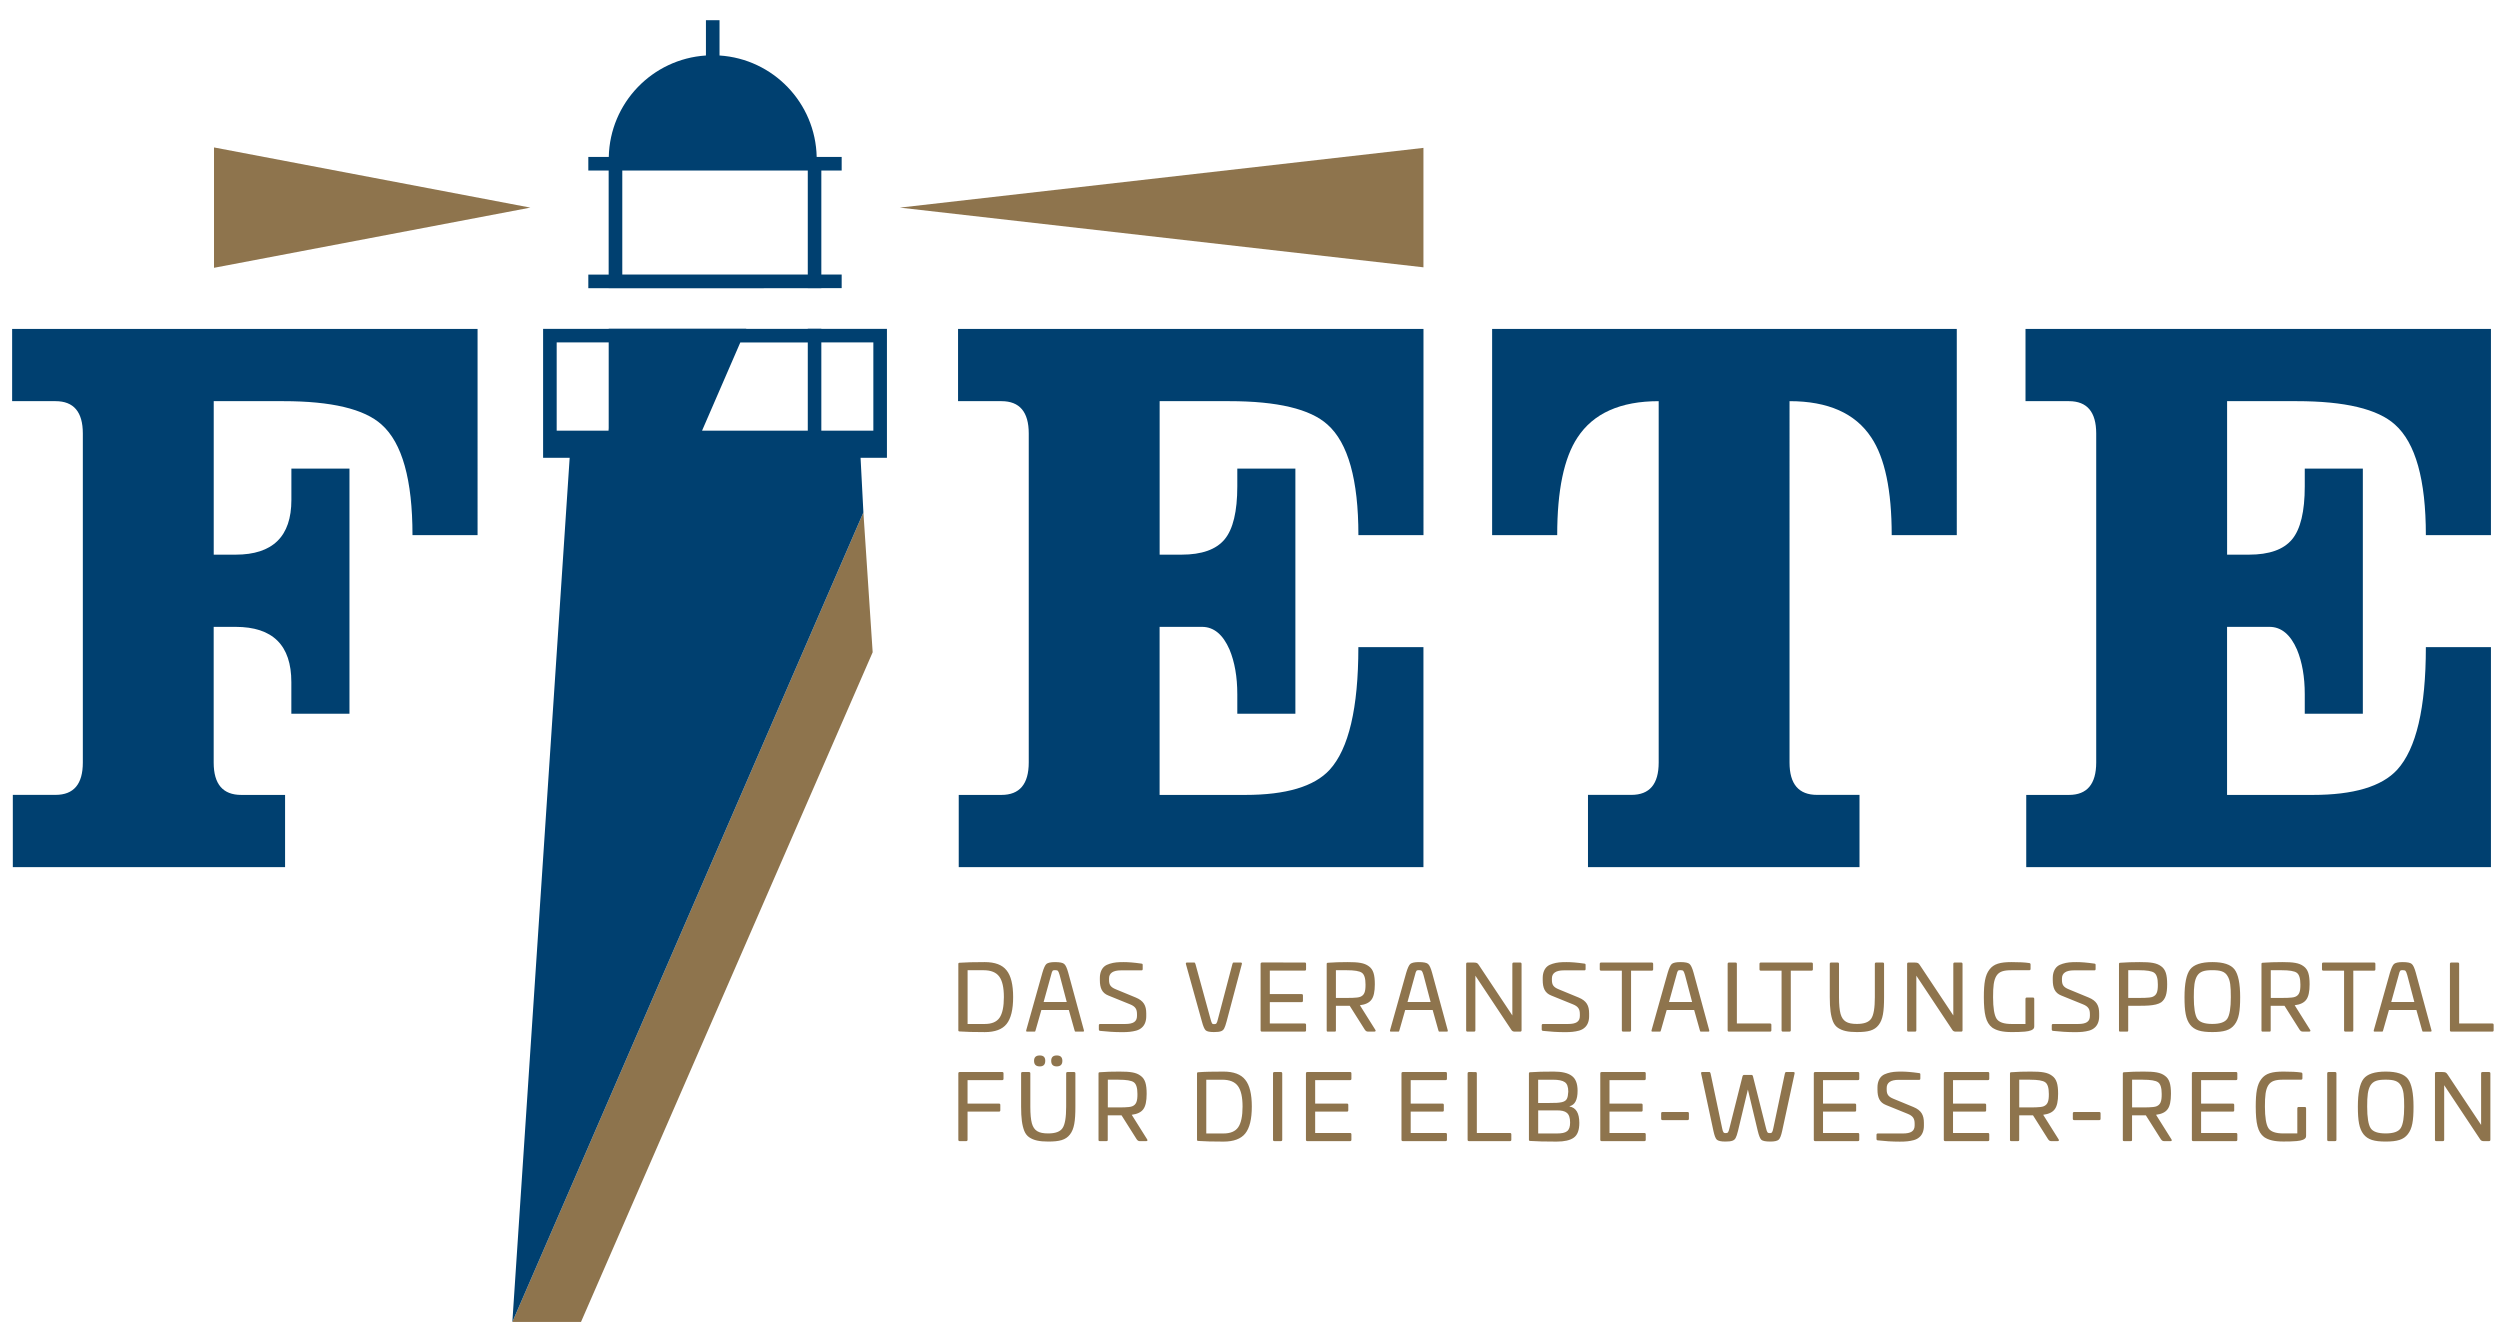
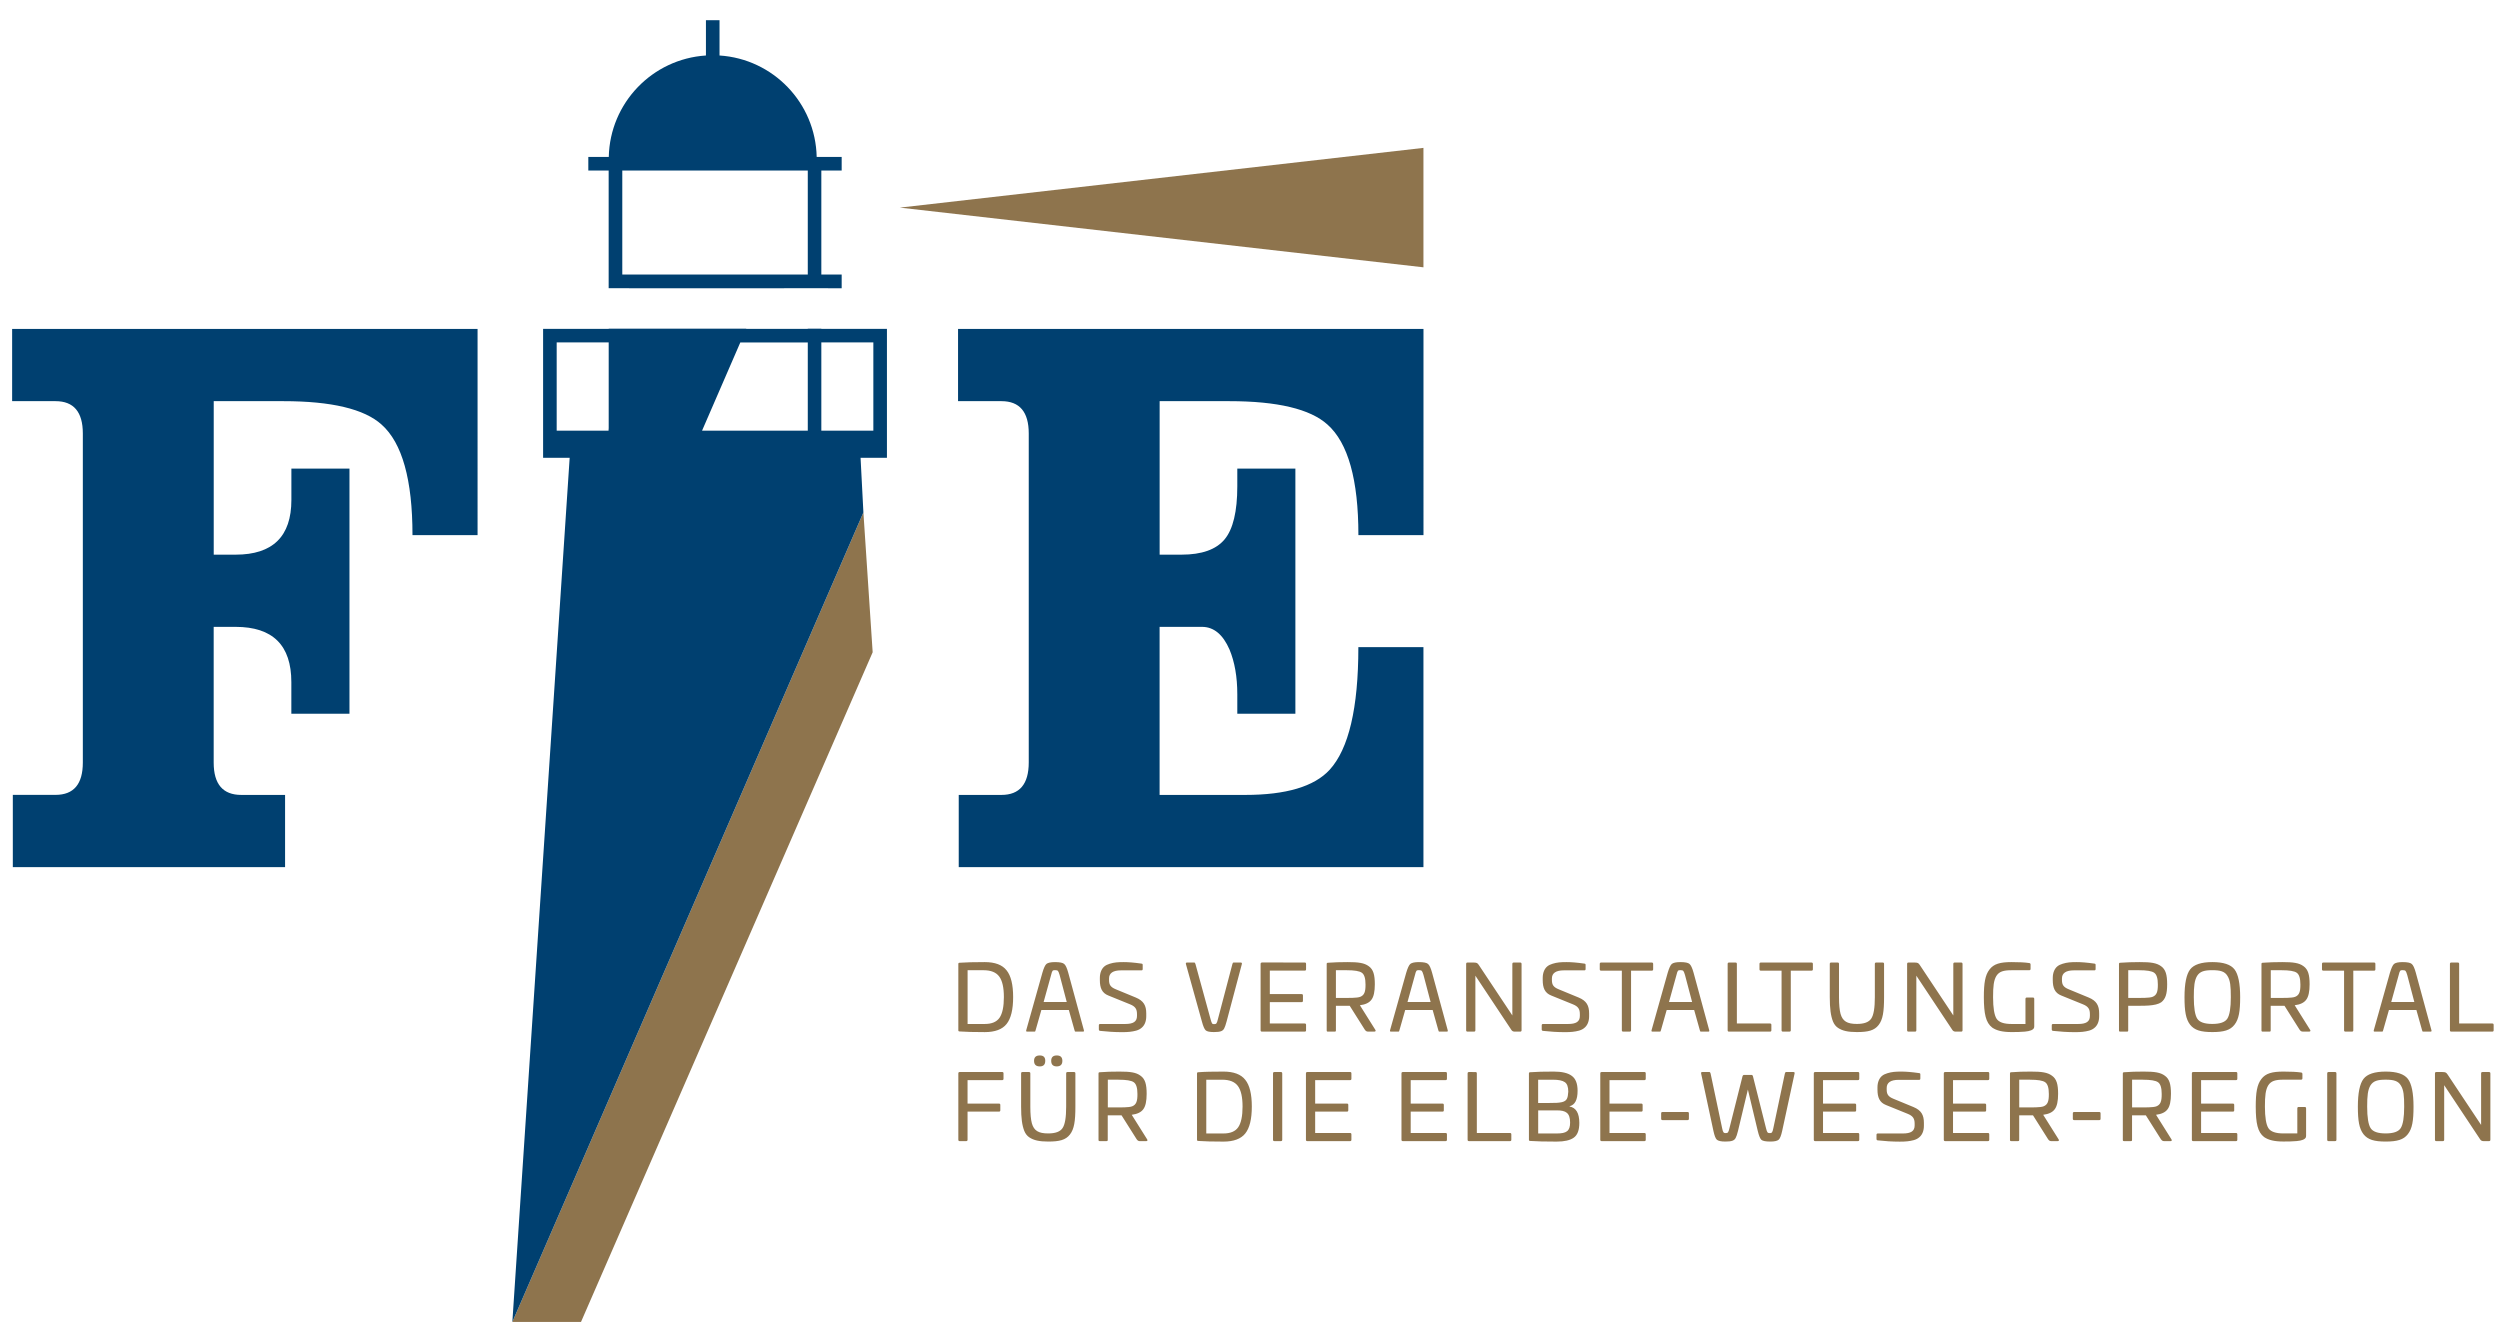
<svg xmlns="http://www.w3.org/2000/svg" version="1.1" id="Ebene_1" x="0px" y="0px" viewBox="0 0 618.08 326.83" style="enable-background:new 0 0 618.08 326.83;" xml:space="preserve">
  <style type="text/css">
	.st0{fill:#8E744D;}
	.st1{fill:#004070;}
</style>
  <g>
    <path class="st0" d="M237.27,265.04c-0.23,0-0.34,0.11-0.34,0.34v16.4c0,0.23,0.11,0.34,0.34,0.34h1.6c0.23,0,0.34-0.11,0.34-0.34   v-6.95h7.76c0.22,0,0.34-0.11,0.34-0.34v-1.31c0-0.23-0.11-0.34-0.34-0.34h-7.76v-5.8h8.55c0.23,0,0.34-0.11,0.34-0.34v-1.33   c0-0.23-0.11-0.34-0.34-0.34H237.27L237.27,265.04z M257.07,260.94c-0.95,0-1.42,0.45-1.42,1.33c0,0.92,0.47,1.38,1.42,1.38   c0.9,0,1.35-0.45,1.35-1.38C258.43,261.39,257.98,260.94,257.07,260.94L257.07,260.94z M262.65,262.27c0-0.88-0.45-1.33-1.38-1.33   c-0.93,0-1.38,0.45-1.38,1.33c0,0.92,0.45,1.38,1.38,1.38C262.19,263.64,262.65,263.19,262.65,262.27L262.65,262.27z    M263.93,265.04c-0.23,0-0.34,0.11-0.34,0.34v8.23c0,2.64-0.29,4.42-0.9,5.3c-0.59,0.88-1.76,1.31-3.54,1.31   c-2.41,0-3.52-0.68-4.04-2.5c-0.25-0.93-0.38-2.28-0.38-4.11v-8.23c0-0.23-0.11-0.34-0.34-0.34h-1.6c-0.23,0-0.34,0.11-0.34,0.34   v8.23c0,2.87,0.25,4.62,0.79,6c0.29,0.7,0.7,1.22,1.24,1.58c1.08,0.72,2.44,1.04,4.67,1.04c2.77,0,4.31-0.38,5.37-1.74   c1.06-1.35,1.35-3.34,1.35-6.88v-8.23c0-0.23-0.11-0.34-0.34-0.34H263.93L263.93,265.04z M276.74,264.93   c-1.71,0-3.32,0.04-4.81,0.16c-0.27,0.02-0.34,0.07-0.34,0.34v16.35c0,0.27,0.07,0.34,0.34,0.34h1.6c0.27,0,0.34-0.07,0.34-0.34   v-6.04h3.41l3.72,5.89c0.25,0.36,0.43,0.5,0.9,0.5h1.44c0.34,0,0.45-0.2,0.27-0.45l-3.81-6.07c1.38-0.18,2.32-0.63,2.86-1.38   c0.56-0.74,0.83-2.01,0.83-3.79c0-2.35-0.36-3.68-1.51-4.49C280.89,265.13,279.45,264.93,276.74,264.93L276.74,264.93z    M276.54,266.94c1.92,0,3.18,0.2,3.77,0.63c0.61,0.43,0.9,1.4,0.9,2.91c0.02,1.83-0.32,2.62-1.26,3.02   c-0.38,0.18-1.26,0.25-1.96,0.27c-0.34,0.02-0.83,0.02-1.44,0.02h-2.66v-6.86H276.54L276.54,266.94z M302.48,264.93   c-2.64,0-4.71,0.04-6.2,0.16c-0.27,0.02-0.34,0.07-0.34,0.34v16.33c0,0.25,0.07,0.29,0.34,0.32c1.49,0.11,3.56,0.16,6.2,0.16   c2.53,0,4.33-0.68,5.39-2.01c1.08-1.35,1.62-3.56,1.62-6.66c0-3.07-0.54-5.28-1.62-6.61C306.81,265.61,305.01,264.93,302.48,264.93   L302.48,264.93z M302.17,266.94c1.83,0,3.11,0.52,3.88,1.56c0.77,1.04,1.15,2.73,1.15,5.08c0,2.37-0.36,4.08-1.08,5.12   c-0.7,1.01-1.92,1.53-3.63,1.53h-4.26v-13.29H302.17L302.17,266.94z M315.07,265.04c-0.22,0-0.34,0.11-0.34,0.36v16.38   c0,0.23,0.11,0.34,0.34,0.34h1.6c0.23,0,0.34-0.11,0.34-0.34V265.4c0-0.25-0.11-0.36-0.34-0.36H315.07L315.07,265.04z    M323.21,265.04c-0.23,0-0.34,0.11-0.34,0.34v16.4c0,0.23,0.11,0.34,0.34,0.34h10.56c0.23,0,0.34-0.11,0.34-0.34v-1.33   c0-0.22-0.11-0.34-0.34-0.34h-8.62v-5.28H333c0.23,0,0.34-0.11,0.34-0.34v-1.31c0-0.23-0.11-0.34-0.34-0.34h-7.85v-5.8h8.62   c0.23,0,0.34-0.11,0.34-0.34v-1.33c0-0.23-0.11-0.34-0.34-0.34H323.21L323.21,265.04z M346.83,265.04c-0.23,0-0.34,0.11-0.34,0.34   v16.4c0,0.23,0.11,0.34,0.34,0.34h10.56c0.23,0,0.34-0.11,0.34-0.34v-1.33c0-0.22-0.11-0.34-0.34-0.34h-8.62v-5.28h7.85   c0.23,0,0.34-0.11,0.34-0.34v-1.31c0-0.23-0.11-0.34-0.34-0.34h-7.85v-5.8h8.62c0.23,0,0.34-0.11,0.34-0.34v-1.33   c0-0.23-0.11-0.34-0.34-0.34H346.83L346.83,265.04z M363.18,265.04c-0.22,0-0.34,0.11-0.34,0.34v16.4c0,0.23,0.11,0.34,0.34,0.34   h10.13c0.23,0,0.34-0.11,0.34-0.34v-1.33c0-0.22-0.11-0.34-0.34-0.34h-8.19v-14.73c0-0.23-0.11-0.34-0.34-0.34H363.18   L363.18,265.04z M384.14,264.93c-2.37,0-4.31,0.04-5.8,0.16c-0.27,0.02-0.34,0.07-0.34,0.34v16.31c0,0.27,0.07,0.32,0.34,0.34   c1.49,0.11,3.65,0.16,6.5,0.16c1.92,0,3.34-0.32,4.24-0.97c0.93-0.65,1.38-1.87,1.38-3.65c0-2.41-0.81-3.77-2.41-4.06v-0.07   c1.33-0.32,1.98-1.58,1.98-3.81c0-1.78-0.47-3-1.44-3.7C387.64,265.27,386.15,264.93,384.14,264.93L384.14,264.93z M383.94,266.94   c1.38,0,2.35,0.2,2.91,0.59c0.59,0.38,0.88,1.17,0.88,2.37c-0.11,1.65-0.34,2.28-1.58,2.59c-0.88,0.18-1.49,0.2-3.09,0.2h-2.78   v-5.75H383.94L383.94,266.94z M384.93,274.52c2.19,0,3.25,0.63,3.25,3c0,2.14-0.92,2.71-3.29,2.71h-4.6v-5.71H384.93L384.93,274.52   z M395.98,265.04c-0.23,0-0.34,0.11-0.34,0.34v16.4c0,0.23,0.11,0.34,0.34,0.34h10.56c0.23,0,0.34-0.11,0.34-0.34v-1.33   c0-0.22-0.11-0.34-0.34-0.34h-8.62v-5.28h7.85c0.23,0,0.34-0.11,0.34-0.34v-1.31c0-0.23-0.11-0.34-0.34-0.34h-7.85v-5.8h8.62   c0.23,0,0.34-0.11,0.34-0.34v-1.33c0-0.23-0.11-0.34-0.34-0.34H395.98L395.98,265.04z M411.05,274.92c-0.25,0-0.36,0.11-0.36,0.34   v1.33c0,0.22,0.11,0.34,0.36,0.34h6.16c0.23,0,0.34-0.11,0.34-0.34v-1.33c0-0.23-0.11-0.34-0.34-0.34H411.05L411.05,274.92z    M441.57,265.04c-0.14,0-0.22,0.11-0.29,0.36l-2.86,13.54c-0.2,1.02-0.36,1.2-0.83,1.2c-0.61,0-0.7-0.14-0.97-1.2l-3.23-12.83   c-0.07-0.25-0.18-0.36-0.38-0.36h-1.8c-0.2,0-0.34,0.11-0.41,0.36l-3.23,12.83c-0.25,1.06-0.36,1.2-0.97,1.2   c-0.45,0-0.63-0.18-0.83-1.2l-2.86-13.54c-0.07-0.25-0.16-0.36-0.29-0.36h-1.78c-0.23,0-0.32,0.11-0.27,0.36l3.04,14.19   c0.25,1.15,0.52,1.89,0.86,2.19c0.34,0.29,1.04,0.45,2.08,0.45c1.62,0,2.21-0.25,2.55-0.88c0.18-0.32,0.38-0.9,0.59-1.76   l2.44-10.22l2.44,10.22c0.29,1.2,0.59,1.92,0.9,2.21c0.34,0.29,1.06,0.43,2.21,0.43c1.04,0,1.71-0.16,2.05-0.45   s0.63-1.04,0.88-2.19l3.07-14.19c0.04-0.25-0.04-0.36-0.29-0.36H441.57L441.57,265.04z M448.77,265.04c-0.22,0-0.34,0.11-0.34,0.34   v16.4c0,0.23,0.11,0.34,0.34,0.34h10.56c0.23,0,0.34-0.11,0.34-0.34v-1.33c0-0.22-0.11-0.34-0.34-0.34h-8.62v-5.28h7.85   c0.23,0,0.34-0.11,0.34-0.34v-1.31c0-0.23-0.11-0.34-0.34-0.34h-7.85v-5.8h8.62c0.23,0,0.34-0.11,0.34-0.34v-1.33   c0-0.23-0.11-0.34-0.34-0.34H448.77L448.77,265.04z M470.08,264.93c-1.44,0-2.39,0.07-3.47,0.41c-0.52,0.16-0.97,0.36-1.31,0.65   c-0.65,0.54-1.13,1.51-1.13,2.84v0.54c0,1.92,0.5,3.2,2.12,3.83l5.35,2.17c1.33,0.54,1.72,1.2,1.72,2.44v0.43   c0,1.42-0.92,1.99-2.93,1.99h-6.18c-0.2,0-0.32,0.11-0.32,0.32v1.02c0,0.2,0.09,0.32,0.27,0.36c1.78,0.2,3.61,0.32,5.5,0.32   c1.42,0,2.39-0.09,3.47-0.38c0.54-0.16,0.97-0.38,1.31-0.68c0.7-0.56,1.17-1.53,1.17-2.86v-0.72c0-1.92-0.63-3.11-2.59-3.92   l-4.92-2.03c-1.33-0.54-1.69-1.13-1.69-2.3v-0.38c0-1.33,0.99-2.01,2.95-2.01h5.08c0.2,0,0.29-0.11,0.29-0.34v-1.04   c0-0.18-0.11-0.27-0.32-0.29C472.63,265.04,471.19,264.93,470.08,264.93L470.08,264.93z M480.91,265.04   c-0.22,0-0.34,0.11-0.34,0.34v16.4c0,0.23,0.11,0.34,0.34,0.34h10.56c0.23,0,0.34-0.11,0.34-0.34v-1.33c0-0.22-0.11-0.34-0.34-0.34   h-8.62v-5.28h7.85c0.23,0,0.34-0.11,0.34-0.34v-1.31c0-0.23-0.11-0.34-0.34-0.34h-7.85v-5.8h8.62c0.23,0,0.34-0.11,0.34-0.34v-1.33   c0-0.23-0.11-0.34-0.34-0.34H480.91L480.91,265.04z M502.07,264.93c-1.71,0-3.32,0.04-4.8,0.16c-0.27,0.02-0.34,0.07-0.34,0.34   v16.35c0,0.27,0.07,0.34,0.34,0.34h1.6c0.27,0,0.34-0.07,0.34-0.34v-6.04h3.41l3.72,5.89c0.25,0.36,0.43,0.5,0.9,0.5h1.44   c0.34,0,0.45-0.2,0.27-0.45l-3.81-6.07c1.38-0.18,2.32-0.63,2.86-1.38c0.56-0.74,0.83-2.01,0.83-3.79c0-2.35-0.36-3.68-1.51-4.49   C506.22,265.13,504.78,264.93,502.07,264.93L502.07,264.93z M501.87,266.94c1.92,0,3.18,0.2,3.77,0.63c0.61,0.43,0.9,1.4,0.9,2.91   c0.02,1.83-0.32,2.62-1.26,3.02c-0.38,0.18-1.26,0.25-1.96,0.27c-0.34,0.02-0.84,0.02-1.44,0.02h-2.66v-6.86H501.87L501.87,266.94z    M512.83,274.92c-0.25,0-0.36,0.11-0.36,0.34v1.33c0,0.22,0.11,0.34,0.36,0.34h6.16c0.23,0,0.34-0.11,0.34-0.34v-1.33   c0-0.23-0.11-0.34-0.34-0.34H512.83L512.83,274.92z M529.97,264.93c-1.71,0-3.32,0.04-4.8,0.16c-0.27,0.02-0.34,0.07-0.34,0.34   v16.35c0,0.27,0.07,0.34,0.34,0.34h1.6c0.27,0,0.34-0.07,0.34-0.34v-6.04h3.41l3.72,5.89c0.25,0.36,0.43,0.5,0.9,0.5h1.44   c0.34,0,0.45-0.2,0.27-0.45l-3.81-6.07c1.38-0.18,2.32-0.63,2.86-1.38c0.56-0.74,0.83-2.01,0.83-3.79c0-2.35-0.36-3.68-1.51-4.49   C534.12,265.13,532.68,264.93,529.97,264.93L529.97,264.93z M529.77,266.94c1.92,0,3.18,0.2,3.77,0.63c0.61,0.43,0.9,1.4,0.9,2.91   c0.02,1.83-0.32,2.62-1.26,3.02c-0.38,0.18-1.26,0.25-1.96,0.27c-0.34,0.02-0.83,0.02-1.44,0.02h-2.66v-6.86H529.77L529.77,266.94z    M542.24,265.04c-0.23,0-0.34,0.11-0.34,0.34v16.4c0,0.23,0.11,0.34,0.34,0.34h10.56c0.22,0,0.34-0.11,0.34-0.34v-1.33   c0-0.22-0.11-0.34-0.34-0.34h-8.62v-5.28h7.85c0.22,0,0.34-0.11,0.34-0.34v-1.31c0-0.23-0.11-0.34-0.34-0.34h-7.85v-5.8h8.62   c0.22,0,0.34-0.11,0.34-0.34v-1.33c0-0.23-0.11-0.34-0.34-0.34H542.24L542.24,265.04z M564.55,264.93c-2.8,0-4.42,0.43-5.48,1.85   c-1.06,1.38-1.38,3.34-1.38,6.83c0.02,4.06,0.45,6.27,2.07,7.51c1.08,0.74,2.53,1.1,4.78,1.1c0.7,0,1.26,0,1.69-0.02l1.58-0.09   c1.29-0.11,2.05-0.43,2.26-0.9c0.04-0.11,0.07-0.27,0.07-0.45v-6.72c0-0.25-0.11-0.36-0.34-0.36h-1.49c-0.23,0-0.34,0.11-0.34,0.36   v6.18h-3.43c-1.92,0-3.16-0.43-3.72-1.31c-0.56-0.88-0.86-2.66-0.86-5.3c0-2.73,0.16-4.15,0.81-5.26c0.7-1.11,1.78-1.42,3.77-1.42   h4.35c0.22,0,0.34-0.11,0.34-0.34v-1.06c0-0.23-0.11-0.36-0.36-0.38C567.82,265,566.38,264.93,564.55,264.93L564.55,264.93z    M575.7,265.04c-0.22,0-0.34,0.11-0.34,0.36v16.38c0,0.23,0.11,0.34,0.34,0.34h1.6c0.23,0,0.34-0.11,0.34-0.34V265.4   c0-0.25-0.11-0.36-0.34-0.36H575.7L575.7,265.04z M596.7,273.61c0-3.38-0.47-5.68-1.4-6.88c-0.93-1.2-2.75-1.8-5.48-1.8   c-2.73,0-4.56,0.61-5.48,1.8c-0.93,1.2-1.4,3.5-1.4,6.88c0,3.45,0.32,5.41,1.38,6.79c1.08,1.38,2.69,1.83,5.5,1.83   c2.82,0,4.42-0.45,5.48-1.83C596.38,279.03,596.7,277.07,596.7,273.61L596.7,273.61z M585.24,273.61c0-2.73,0.16-4.15,0.81-5.26   c0.7-1.11,1.78-1.42,3.77-1.42s3.09,0.32,3.74,1.42c0.7,1.11,0.83,2.53,0.83,5.26c0,2.64-0.29,4.42-0.86,5.3   c-0.56,0.88-1.8,1.31-3.72,1.31c-1.92,0-3.16-0.43-3.72-1.31C585.53,278.04,585.24,276.25,585.24,273.61L585.24,273.61z    M613.75,265.04c-0.23,0-0.34,0.11-0.34,0.36v12.72l-8.26-12.43c-0.36-0.54-0.5-0.63-1.28-0.65h-1.53c-0.23,0-0.34,0.11-0.34,0.36   v16.38c0,0.23,0.11,0.34,0.34,0.34h1.6c0.23,0,0.34-0.11,0.34-0.34v-13.49l8.91,13.42c0.18,0.27,0.45,0.41,0.79,0.41h1.38   c0.23,0,0.34-0.11,0.34-0.34V265.4c0-0.25-0.11-0.36-0.34-0.36H613.75L613.75,265.04z" />
    <path class="st0" d="M243.47,237.86c-2.64,0-4.71,0.05-6.2,0.16c-0.27,0.02-0.34,0.07-0.34,0.34v16.33c0,0.25,0.07,0.29,0.34,0.32   c1.49,0.11,3.56,0.16,6.2,0.16c2.53,0,4.33-0.68,5.39-2.01c1.08-1.35,1.62-3.56,1.62-6.65c0-3.07-0.54-5.28-1.62-6.61   C247.8,238.54,246,237.86,243.47,237.86L243.47,237.86z M243.16,239.87c1.83,0,3.11,0.52,3.88,1.56c0.77,1.04,1.15,2.73,1.15,5.08   c0,2.37-0.36,4.08-1.08,5.12c-0.7,1.01-1.92,1.53-3.63,1.53h-4.26v-13.29H243.16L243.16,239.87z M260.84,237.86   c-1.06,0-1.76,0.16-2.12,0.45c-0.34,0.29-0.68,1.04-1.01,2.19l-3.99,14.19c-0.07,0.29,0,0.36,0.27,0.36h1.76   c0.18,0,0.23-0.07,0.29-0.36l1.42-4.99h6.79l1.4,4.99c0.07,0.29,0.11,0.36,0.29,0.36h1.76c0.27,0,0.34-0.07,0.27-0.36l-3.86-14.19   c-0.32-1.17-0.65-1.9-1.02-2.19C262.76,238.02,261.99,237.86,260.84,237.86L260.84,237.86z M260.84,239.85   c0.38,0,0.61,0.07,0.72,0.2c0.11,0.11,0.25,0.45,0.41,0.99l1.76,6.68h-5.71l1.85-6.68C260.14,239.96,260.21,239.85,260.84,239.85   L260.84,239.85z M277.83,237.86c-1.44,0-2.39,0.07-3.47,0.41c-0.52,0.16-0.97,0.36-1.31,0.65c-0.65,0.54-1.13,1.51-1.13,2.84v0.54   c0,1.92,0.5,3.2,2.12,3.83l5.35,2.17c1.33,0.54,1.71,1.2,1.71,2.44v0.43c0,1.42-0.93,1.99-2.93,1.99h-6.18   c-0.2,0-0.32,0.11-0.32,0.32v1.02c0,0.2,0.09,0.31,0.27,0.36c1.78,0.2,3.61,0.32,5.5,0.32c1.42,0,2.39-0.09,3.47-0.38   c0.54-0.16,0.97-0.38,1.31-0.68c0.7-0.56,1.17-1.53,1.17-2.86v-0.72c0-1.92-0.63-3.11-2.59-3.92l-4.92-2.03   c-1.33-0.54-1.69-1.13-1.69-2.3v-0.38c0-1.33,0.99-2.01,2.95-2.01h5.08c0.2,0,0.29-0.11,0.29-0.34v-1.04   c0-0.18-0.11-0.27-0.32-0.29C280.38,237.97,278.93,237.86,277.83,237.86L277.83,237.86z M293.48,237.97   c-0.25,0-0.34,0.11-0.29,0.36l3.95,14.19c0.32,1.2,0.63,1.92,0.95,2.21c0.32,0.29,0.99,0.43,2.03,0.43c1.62,0,2.19-0.25,2.53-0.88   c0.18-0.32,0.38-0.9,0.61-1.76l3.77-14.19c0.05-0.25-0.05-0.36-0.29-0.36h-1.76c-0.14,0-0.23,0.11-0.29,0.36l-3.59,13.65   c-0.27,1.08-0.36,1.22-0.97,1.22c-0.45,0-0.54-0.14-0.84-1.22l-3.74-13.65c-0.07-0.25-0.18-0.36-0.29-0.36H293.48L293.48,237.97z    M312,237.97c-0.23,0-0.34,0.11-0.34,0.34v16.4c0,0.23,0.11,0.34,0.34,0.34h10.56c0.23,0,0.34-0.11,0.34-0.34v-1.33   c0-0.23-0.11-0.34-0.34-0.34h-8.62v-5.28h7.85c0.23,0,0.34-0.11,0.34-0.34v-1.31c0-0.23-0.11-0.34-0.34-0.34h-7.85v-5.8h8.62   c0.23,0,0.34-0.11,0.34-0.34v-1.33c0-0.23-0.11-0.34-0.34-0.34H312L312,237.97z M333.14,237.86c-1.71,0-3.32,0.05-4.8,0.16   c-0.27,0.02-0.34,0.07-0.34,0.34v16.35c0,0.27,0.07,0.34,0.34,0.34h1.6c0.27,0,0.34-0.07,0.34-0.34v-6.05h3.41l3.72,5.89   c0.25,0.36,0.43,0.5,0.9,0.5h1.44c0.34,0,0.45-0.2,0.27-0.45l-3.81-6.07c1.38-0.18,2.32-0.63,2.86-1.38   c0.56-0.74,0.83-2.01,0.83-3.79c0-2.35-0.36-3.68-1.51-4.49C337.29,238.06,335.84,237.86,333.14,237.86L333.14,237.86z    M332.93,239.87c1.92,0,3.18,0.2,3.77,0.63c0.61,0.43,0.9,1.4,0.9,2.91c0.02,1.83-0.32,2.62-1.26,3.02   c-0.38,0.18-1.26,0.25-1.96,0.27c-0.34,0.02-0.83,0.02-1.44,0.02h-2.66v-6.86H332.93L332.93,239.87z M350.8,237.86   c-1.06,0-1.76,0.16-2.12,0.45c-0.34,0.29-0.68,1.04-1.02,2.19l-3.99,14.19c-0.07,0.29,0,0.36,0.27,0.36h1.76   c0.18,0,0.23-0.07,0.29-0.36l1.42-4.99h6.79l1.4,4.99c0.07,0.29,0.11,0.36,0.29,0.36h1.76c0.27,0,0.34-0.07,0.27-0.36l-3.86-14.19   c-0.32-1.17-0.65-1.9-1.02-2.19C352.72,238.02,351.95,237.86,350.8,237.86L350.8,237.86z M350.8,239.85c0.38,0,0.61,0.07,0.72,0.2   c0.11,0.11,0.25,0.45,0.41,0.99l1.76,6.68h-5.71l1.85-6.68C350.1,239.96,350.17,239.85,350.8,239.85L350.8,239.85z M374.24,237.97   c-0.23,0-0.34,0.11-0.34,0.36v12.72l-8.26-12.43c-0.36-0.54-0.5-0.63-1.29-0.65h-1.53c-0.23,0-0.34,0.11-0.34,0.36v16.38   c0,0.23,0.11,0.34,0.34,0.34h1.6c0.22,0,0.34-0.11,0.34-0.34v-13.49l8.91,13.42c0.18,0.27,0.45,0.41,0.79,0.41h1.38   c0.22,0,0.34-0.11,0.34-0.34v-16.38c0-0.25-0.11-0.36-0.34-0.36H374.24L374.24,237.97z M387.32,237.86c-1.44,0-2.39,0.07-3.47,0.41   c-0.52,0.16-0.97,0.36-1.31,0.65c-0.65,0.54-1.13,1.51-1.13,2.84v0.54c0,1.92,0.5,3.2,2.12,3.83l5.35,2.17   c1.33,0.54,1.71,1.2,1.71,2.44v0.43c0,1.42-0.92,1.99-2.93,1.99h-6.18c-0.2,0-0.32,0.11-0.32,0.32v1.02c0,0.2,0.09,0.31,0.27,0.36   c1.78,0.2,3.61,0.32,5.5,0.32c1.42,0,2.39-0.09,3.47-0.38c0.54-0.16,0.97-0.38,1.31-0.68c0.7-0.56,1.17-1.53,1.17-2.86v-0.72   c0-1.92-0.63-3.11-2.59-3.92l-4.92-2.03c-1.33-0.54-1.69-1.13-1.69-2.3v-0.38c0-1.33,0.99-2.01,2.96-2.01h5.08   c0.2,0,0.29-0.11,0.29-0.34v-1.04c0-0.18-0.11-0.27-0.32-0.29C389.87,237.97,388.43,237.86,387.32,237.86L387.32,237.86z    M395.85,237.97c-0.22,0-0.34,0.11-0.34,0.34v1.33c0,0.23,0.11,0.34,0.34,0.34h5.12v14.73c0,0.23,0.11,0.34,0.34,0.34h1.6   c0.23,0,0.34-0.11,0.34-0.34v-14.73h5.12c0.23,0,0.34-0.11,0.34-0.34v-1.33c0-0.23-0.11-0.34-0.34-0.34H395.85L395.85,237.97z    M415.45,237.86c-1.06,0-1.76,0.16-2.12,0.45c-0.34,0.29-0.68,1.04-1.02,2.19l-3.99,14.19c-0.07,0.29,0,0.36,0.27,0.36h1.76   c0.18,0,0.23-0.07,0.29-0.36l1.42-4.99h6.79l1.4,4.99c0.07,0.29,0.11,0.36,0.29,0.36h1.76c0.27,0,0.34-0.07,0.27-0.36l-3.86-14.19   c-0.32-1.17-0.66-1.9-1.02-2.19C417.37,238.02,416.6,237.86,415.45,237.86L415.45,237.86z M415.45,239.85   c0.38,0,0.61,0.07,0.72,0.2c0.11,0.11,0.25,0.45,0.41,0.99l1.76,6.68h-5.71l1.85-6.68C414.75,239.96,414.82,239.85,415.45,239.85   L415.45,239.85z M427.47,237.97c-0.23,0-0.34,0.11-0.34,0.34v16.4c0,0.23,0.11,0.34,0.34,0.34h10.13c0.23,0,0.34-0.11,0.34-0.34   v-1.33c0-0.23-0.11-0.34-0.34-0.34h-8.19v-14.73c0-0.23-0.11-0.34-0.34-0.34H427.47L427.47,237.97z M435.34,237.97   c-0.22,0-0.34,0.11-0.34,0.34v1.33c0,0.23,0.11,0.34,0.34,0.34h5.12v14.73c0,0.23,0.11,0.34,0.34,0.34h1.6   c0.22,0,0.34-0.11,0.34-0.34v-14.73h5.12c0.22,0,0.34-0.11,0.34-0.34v-1.33c0-0.23-0.11-0.34-0.34-0.34H435.34L435.34,237.97z    M463.86,237.97c-0.23,0-0.34,0.11-0.34,0.34v8.23c0,2.64-0.29,4.42-0.9,5.3c-0.59,0.88-1.76,1.31-3.54,1.31   c-2.41,0-3.52-0.68-4.04-2.5c-0.25-0.93-0.38-2.28-0.38-4.11v-8.23c0-0.23-0.11-0.34-0.34-0.34h-1.6c-0.23,0-0.34,0.11-0.34,0.34   v8.23c0,2.86,0.25,4.62,0.79,6c0.29,0.7,0.7,1.22,1.24,1.58c1.08,0.72,2.44,1.04,4.67,1.04c2.78,0,4.31-0.38,5.37-1.74   c1.06-1.35,1.35-3.34,1.35-6.88v-8.23c0-0.23-0.11-0.34-0.34-0.34H463.86L463.86,237.97z M483.26,237.97   c-0.23,0-0.34,0.11-0.34,0.36v12.72l-8.26-12.43c-0.36-0.54-0.5-0.63-1.29-0.65h-1.53c-0.23,0-0.34,0.11-0.34,0.36v16.38   c0,0.23,0.11,0.34,0.34,0.34h1.6c0.23,0,0.34-0.11,0.34-0.34v-13.49l8.91,13.42c0.18,0.27,0.45,0.41,0.79,0.41h1.38   c0.23,0,0.34-0.11,0.34-0.34v-16.38c0-0.25-0.11-0.36-0.34-0.36H483.26L483.26,237.97z M497.33,237.86c-2.8,0-4.42,0.43-5.48,1.85   c-1.06,1.38-1.38,3.34-1.38,6.84c0.02,4.06,0.45,6.27,2.08,7.51c1.08,0.74,2.53,1.1,4.78,1.1c0.7,0,1.26,0,1.69-0.02l1.58-0.09   c1.28-0.11,2.05-0.43,2.26-0.9c0.04-0.11,0.07-0.27,0.07-0.45v-6.72c0-0.25-0.11-0.36-0.34-0.36h-1.49c-0.23,0-0.34,0.11-0.34,0.36   v6.18h-3.43c-1.92,0-3.16-0.43-3.72-1.31c-0.56-0.88-0.86-2.66-0.86-5.3c0-2.73,0.16-4.15,0.81-5.26c0.7-1.11,1.78-1.42,3.77-1.42   h4.35c0.23,0,0.34-0.11,0.34-0.34v-1.06c0-0.23-0.11-0.36-0.36-0.38C500.6,237.93,499.16,237.86,497.33,237.86L497.33,237.86z    M513.42,237.86c-1.44,0-2.39,0.07-3.47,0.41c-0.52,0.16-0.97,0.36-1.31,0.65c-0.65,0.54-1.13,1.51-1.13,2.84v0.54   c0,1.92,0.5,3.2,2.12,3.83l5.35,2.17c1.33,0.54,1.71,1.2,1.71,2.44v0.43c0,1.42-0.93,1.99-2.93,1.99h-6.18   c-0.2,0-0.32,0.11-0.32,0.32v1.02c0,0.2,0.09,0.31,0.27,0.36c1.78,0.2,3.61,0.32,5.5,0.32c1.42,0,2.39-0.09,3.47-0.38   c0.54-0.16,0.97-0.38,1.31-0.68c0.7-0.56,1.17-1.53,1.17-2.86v-0.72c0-1.92-0.63-3.11-2.59-3.92l-4.92-2.03   c-1.33-0.54-1.69-1.13-1.69-2.3v-0.38c0-1.33,0.99-2.01,2.95-2.01h5.08c0.2,0,0.29-0.11,0.29-0.34v-1.04   c0-0.18-0.11-0.27-0.32-0.29C515.96,237.97,514.52,237.86,513.42,237.86L513.42,237.86z M529.02,237.86c-1.71,0-3.32,0.05-4.8,0.16   c-0.27,0.02-0.34,0.07-0.34,0.34v16.35c0,0.27,0.07,0.34,0.34,0.34h1.6c0.27,0,0.34-0.07,0.34-0.34v-6.05h2.86   c1.83,0,2.89-0.07,3.99-0.32c0.56-0.14,0.99-0.32,1.31-0.54c1.04-0.79,1.47-2.03,1.47-4.44c0-2.35-0.36-3.68-1.51-4.49   C533.18,238.06,531.73,237.86,529.02,237.86L529.02,237.86z M528.82,239.87c1.92,0,3.18,0.2,3.77,0.63c0.61,0.43,0.9,1.4,0.9,2.91   c0.02,1.83-0.32,2.62-1.26,3.02c-0.38,0.18-1.26,0.25-1.96,0.27c-0.34,0.02-0.83,0.02-1.44,0.02h-2.66v-6.86H528.82L528.82,239.87z    M553.84,246.54c0-3.38-0.47-5.68-1.4-6.88c-0.93-1.2-2.75-1.8-5.48-1.8c-2.73,0-4.56,0.61-5.48,1.8c-0.93,1.2-1.4,3.5-1.4,6.88   c0,3.45,0.32,5.41,1.38,6.79c1.08,1.38,2.69,1.83,5.51,1.83c2.82,0,4.42-0.45,5.48-1.83C553.52,251.96,553.84,250,553.84,246.54   L553.84,246.54z M542.38,246.54c0-2.73,0.16-4.15,0.81-5.26c0.7-1.11,1.78-1.42,3.77-1.42c1.98,0,3.09,0.32,3.74,1.42   c0.7,1.11,0.83,2.53,0.83,5.26c0,2.64-0.29,4.42-0.86,5.3c-0.56,0.88-1.81,1.31-3.72,1.31c-1.92,0-3.16-0.43-3.72-1.31   C542.67,250.97,542.38,249.18,542.38,246.54L542.38,246.54z M564.26,237.86c-1.71,0-3.32,0.05-4.81,0.16   c-0.27,0.02-0.34,0.07-0.34,0.34v16.35c0,0.27,0.07,0.34,0.34,0.34h1.6c0.27,0,0.34-0.07,0.34-0.34v-6.05h3.41l3.72,5.89   c0.25,0.36,0.43,0.5,0.9,0.5h1.44c0.34,0,0.45-0.2,0.27-0.45l-3.81-6.07c1.38-0.18,2.32-0.63,2.86-1.38   c0.56-0.74,0.83-2.01,0.83-3.79c0-2.35-0.36-3.68-1.51-4.49C568.41,238.06,566.97,237.86,564.26,237.86L564.26,237.86z    M564.06,239.87c1.92,0,3.18,0.2,3.77,0.63c0.61,0.43,0.9,1.4,0.9,2.91c0.02,1.83-0.32,2.62-1.26,3.02   c-0.38,0.18-1.26,0.25-1.96,0.27c-0.34,0.02-0.83,0.02-1.44,0.02h-2.66v-6.86H564.06L564.06,239.87z M574.41,237.97   c-0.23,0-0.34,0.11-0.34,0.34v1.33c0,0.23,0.11,0.34,0.34,0.34h5.12v14.73c0,0.23,0.11,0.34,0.34,0.34h1.6   c0.23,0,0.34-0.11,0.34-0.34v-14.73h5.12c0.23,0,0.34-0.11,0.34-0.34v-1.33c0-0.23-0.11-0.34-0.34-0.34H574.41L574.41,237.97z    M594.01,237.86c-1.06,0-1.76,0.16-2.12,0.45c-0.34,0.29-0.68,1.04-1.02,2.19l-3.99,14.19c-0.07,0.29,0,0.36,0.27,0.36h1.76   c0.18,0,0.23-0.07,0.29-0.36l1.42-4.99h6.79l1.4,4.99c0.07,0.29,0.11,0.36,0.29,0.36h1.76c0.27,0,0.34-0.07,0.27-0.36l-3.86-14.19   c-0.32-1.17-0.65-1.9-1.02-2.19C595.93,238.02,595.16,237.86,594.01,237.86L594.01,237.86z M594.01,239.85   c0.38,0,0.61,0.07,0.72,0.2c0.11,0.11,0.25,0.45,0.41,0.99l1.76,6.68h-5.71l1.85-6.68C593.31,239.96,593.38,239.85,594.01,239.85   L594.01,239.85z M606.04,237.97c-0.23,0-0.34,0.11-0.34,0.34v16.4c0,0.23,0.11,0.34,0.34,0.34h10.13c0.22,0,0.34-0.11,0.34-0.34   v-1.33c0-0.23-0.11-0.34-0.34-0.34h-8.19v-14.73c0-0.23-0.11-0.34-0.34-0.34H606.04L606.04,237.97z" />
    <path class="st1" d="M70.48,196.53H59.65c-4.54,0-6.82-2.66-6.82-7.99v-33.56h5.41c9.2,0,13.79,4.55,13.79,13.65v7.83H86.4v-60.61   H72.04v7.76c0,9.01-4.6,13.52-13.79,13.52h-5.41V99.18h17.19c11.92,0,20.03,1.93,24.31,5.79c5.09,4.52,7.64,13.63,7.64,27.33h16.09   V81.32H3v17.86h10.73c4.5,0,6.75,2.67,6.75,7.99v81.36c0,5.33-2.25,7.99-6.75,7.99H3.17v17.86h67.31V196.53L70.48,196.53z" />
    <path class="st1" d="M247.58,196.53h-10.55v17.86h114.89V160h-16.09c0,15.04-2.37,25.15-7.12,30.34   c-3.82,4.13-10.77,6.19-20.84,6.19h-21.18v-41.55h10.48c2.91,0,5.18,1.88,6.81,5.62c1.28,3.08,1.92,6.76,1.92,11.04v4.82h14.36   v-60.61h-14.36v4.38c0,6.23-1.05,10.61-3.14,13.12c-2.1,2.52-5.65,3.78-10.65,3.78h-5.41V99.18h17.19   c11.92,0,20.03,1.93,24.31,5.79c5.09,4.52,7.64,13.63,7.64,27.33h16.09V81.32H236.86v17.86h10.73c4.5,0,6.75,2.67,6.75,7.99v81.36   C254.33,193.86,252.08,196.53,247.58,196.53L247.58,196.53L247.58,196.53z" />
-     <path class="st1" d="M390.01,108.16c3.92-5.98,10.61-8.98,20.07-8.98v89.35c0,5.33-2.25,7.99-6.75,7.99H392.6v17.86h67.13v-17.86   h-10.49c-4.54,0-6.81-2.66-6.81-7.99V99.18c9.52,0,16.26,2.99,20.21,8.98c3.37,5.05,5.05,13.1,5.05,24.14h16.09V81.32H368.9v50.98   h16.09C384.99,121.26,386.66,113.21,390.01,108.16L390.01,108.16L390.01,108.16z" />
-     <path class="st1" d="M511.5,196.53h-10.55v17.86h114.89V160h-16.09c0,15.04-2.37,25.15-7.12,30.34   c-3.82,4.13-10.77,6.19-20.84,6.19H550.6v-41.55h10.48c2.91,0,5.18,1.88,6.81,5.62c1.28,3.08,1.92,6.76,1.92,11.04v4.82h14.36   v-60.61h-14.36v4.38c0,6.23-1.05,10.61-3.14,13.12c-2.09,2.52-5.64,3.78-10.65,3.78h-5.41V99.18h17.19   c11.92,0,20.03,1.93,24.31,5.79c5.09,4.52,7.64,13.63,7.64,27.33h16.09V81.32H500.77v17.86h10.73c4.5,0,6.75,2.67,6.75,7.99v81.36   C518.24,193.86,515.99,196.53,511.5,196.53L511.5,196.53L511.5,196.53z" />
-     <polygon class="st0" points="131.12,51.33 52.91,66.21 52.91,36.45 131.12,51.33  " />
    <polygon class="st0" points="222.46,51.33 351.92,36.56 351.92,66.09 222.46,51.33  " />
    <polygon class="st0" points="215.75,161.26 143.64,326.83 126.67,326.83 213.46,126.68 215.75,161.26  " />
-     <path class="st1" d="M203.06,71.24h5.03v-3.36h-5.03V42.16h5.03V38.8h-6.18c-0.29-13.38-10.78-24.23-24.02-25.08V5h-3.36v8.72   c-13.24,0.86-23.73,11.7-24.02,25.08h-5.06v3.36h5.03v25.73h-5.03v3.36h5.03v0.02h38.35l0.01-0.02h10.86v0.02h3.36V71.24   L203.06,71.24z M199.71,67.88h-45.86V42.16h45.86V67.88L199.71,67.88z M140.84,113.19l-14.17,213.64l86.79-200.15l-0.7-13.5h6.52   v-3.36v-3.35V84.66v-1.68v-1.68h-16.22v-0.04h-3.36v0.04h-15.22l0.02-0.04h-34.01v0.04h-16.22v1.68v1.68v21.81v3.35v3.36H140.84   L140.84,113.19z M203.06,84.66h12.86v21.81h-12.86V84.66L203.06,84.66z M173.57,106.47l9.46-21.81h16.68v21.81H173.57   L173.57,106.47z M150.45,106.47h-12.82V84.66h12.86v21.17L150.45,106.47L150.45,106.47z" />
+     <path class="st1" d="M203.06,71.24h5.03v-3.36h-5.03V42.16h5.03V38.8h-6.18c-0.29-13.38-10.78-24.23-24.02-25.08V5h-3.36v8.72   c-13.24,0.86-23.73,11.7-24.02,25.08h-5.06v3.36h5.03v25.73v3.36h5.03v0.02h38.35l0.01-0.02h10.86v0.02h3.36V71.24   L203.06,71.24z M199.71,67.88h-45.86V42.16h45.86V67.88L199.71,67.88z M140.84,113.19l-14.17,213.64l86.79-200.15l-0.7-13.5h6.52   v-3.36v-3.35V84.66v-1.68v-1.68h-16.22v-0.04h-3.36v0.04h-15.22l0.02-0.04h-34.01v0.04h-16.22v1.68v1.68v21.81v3.35v3.36H140.84   L140.84,113.19z M203.06,84.66h12.86v21.81h-12.86V84.66L203.06,84.66z M173.57,106.47l9.46-21.81h16.68v21.81H173.57   L173.57,106.47z M150.45,106.47h-12.82V84.66h12.86v21.17L150.45,106.47L150.45,106.47z" />
  </g>
</svg>